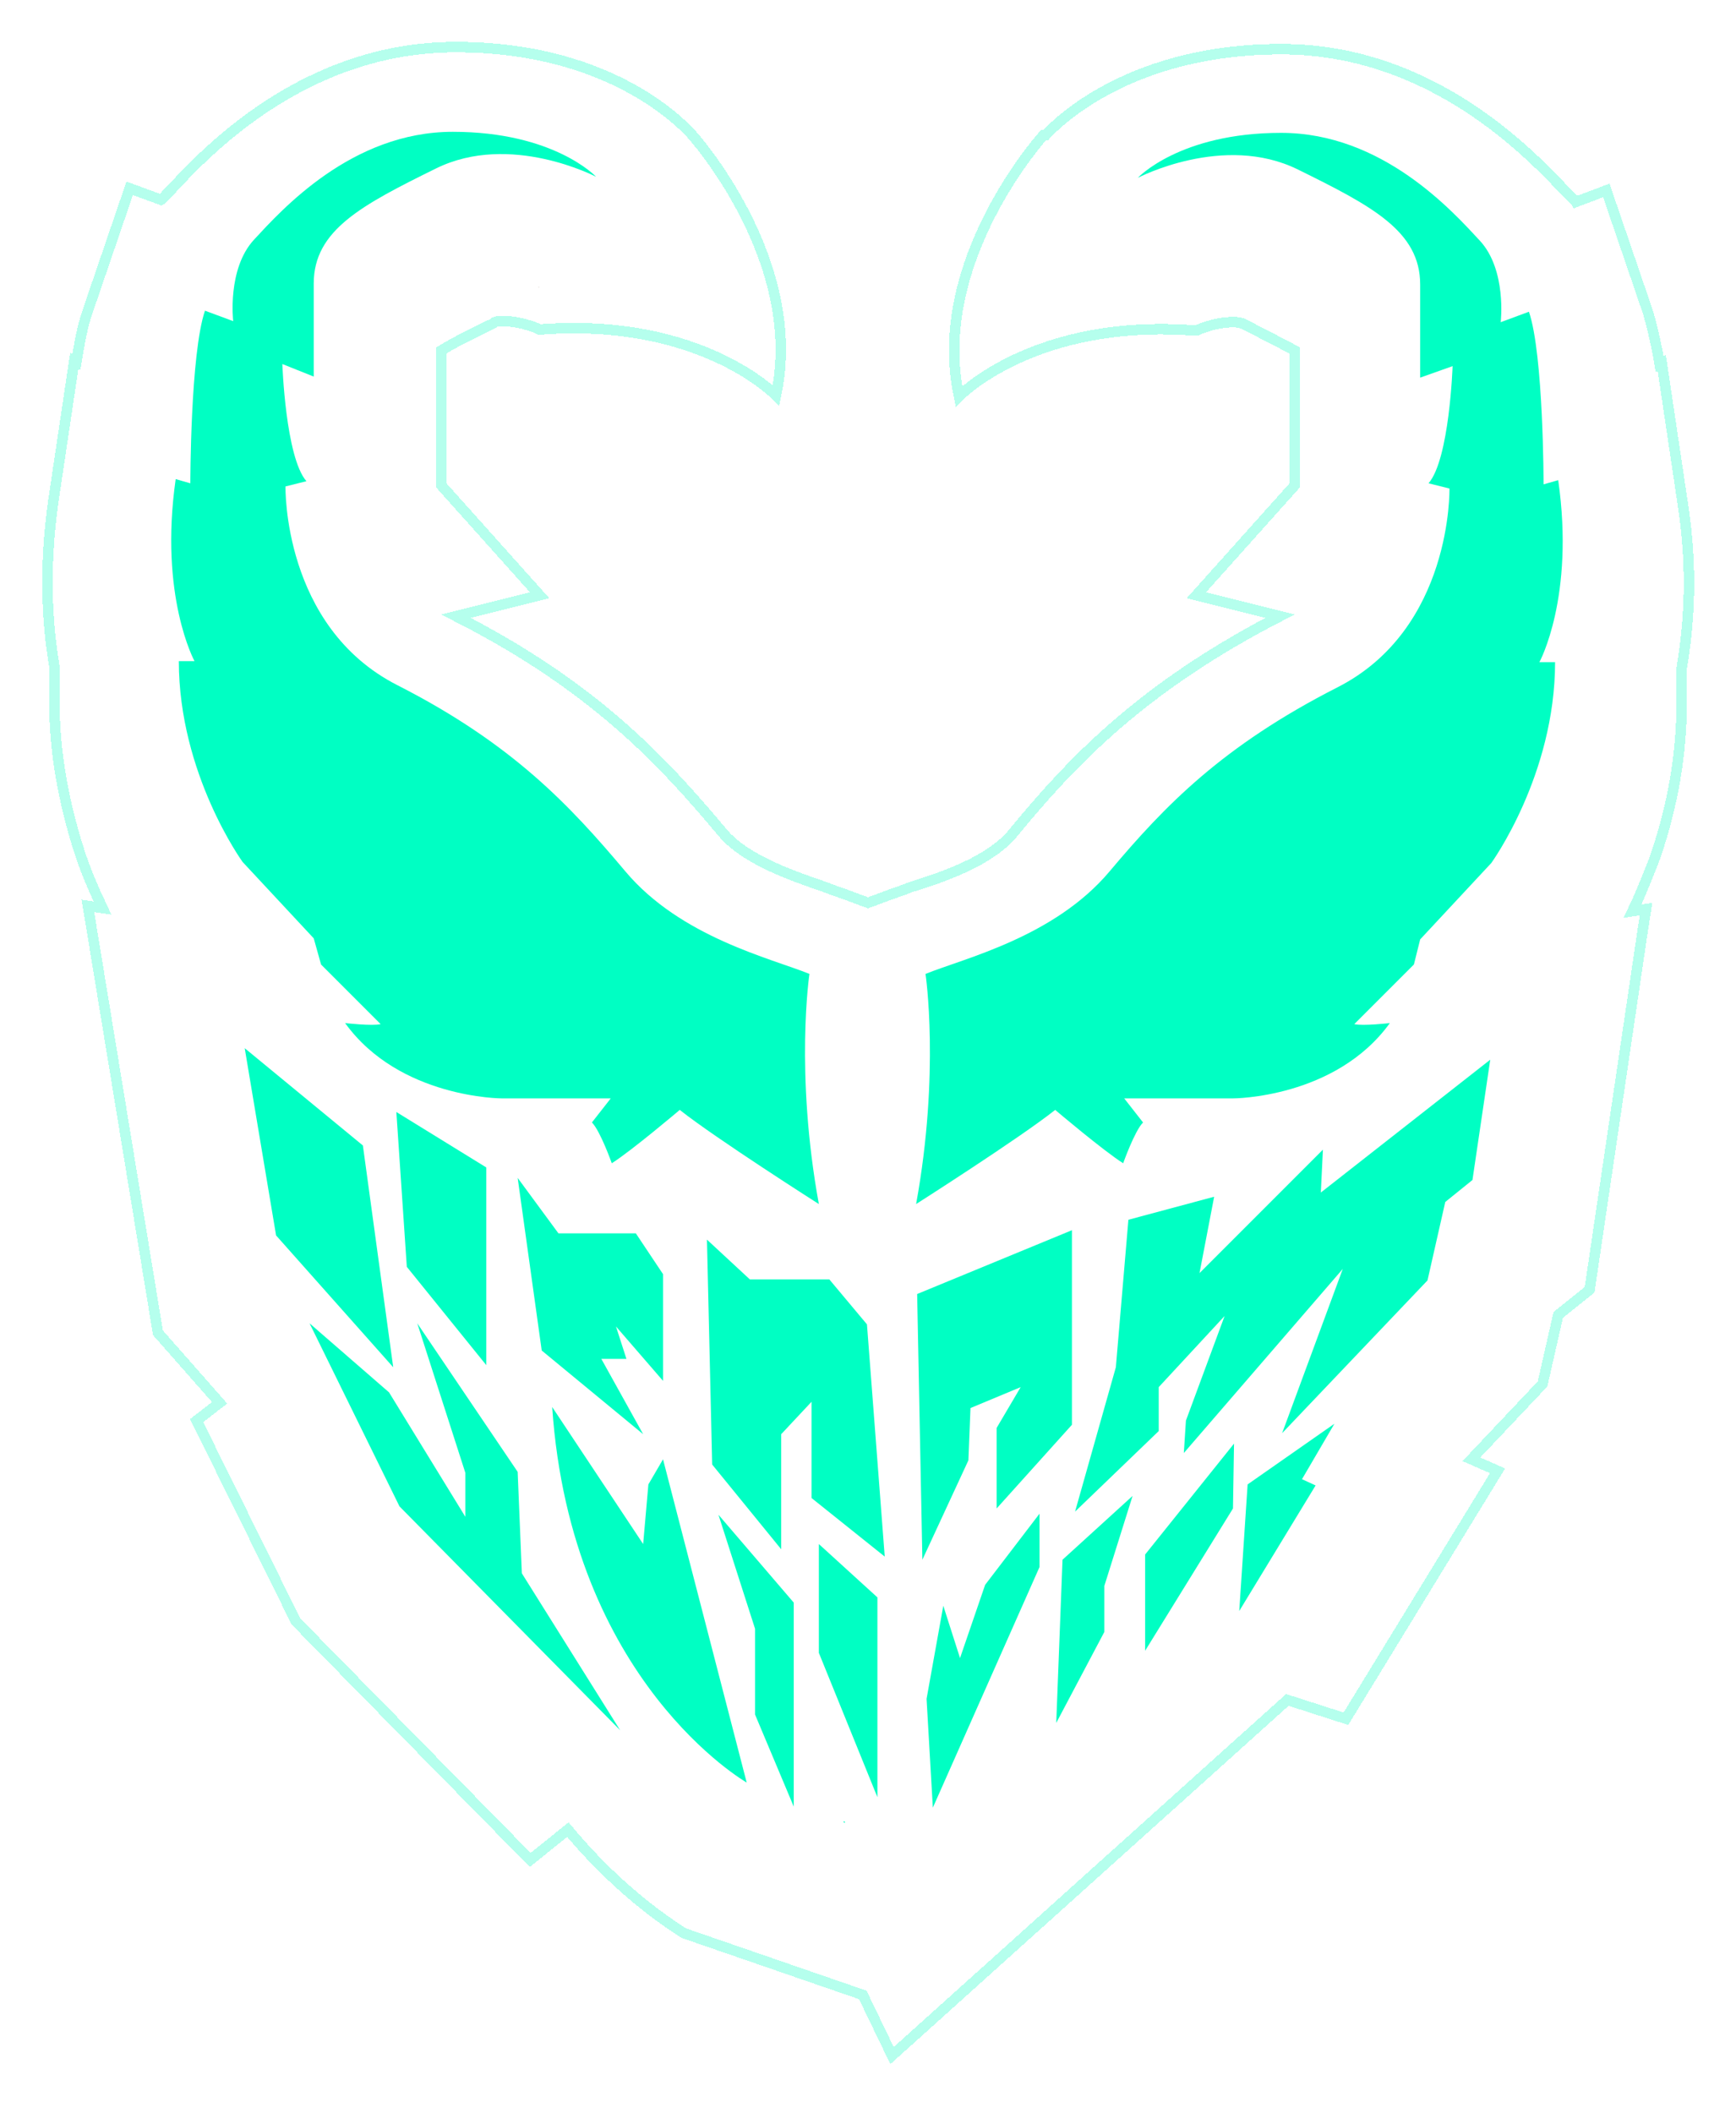
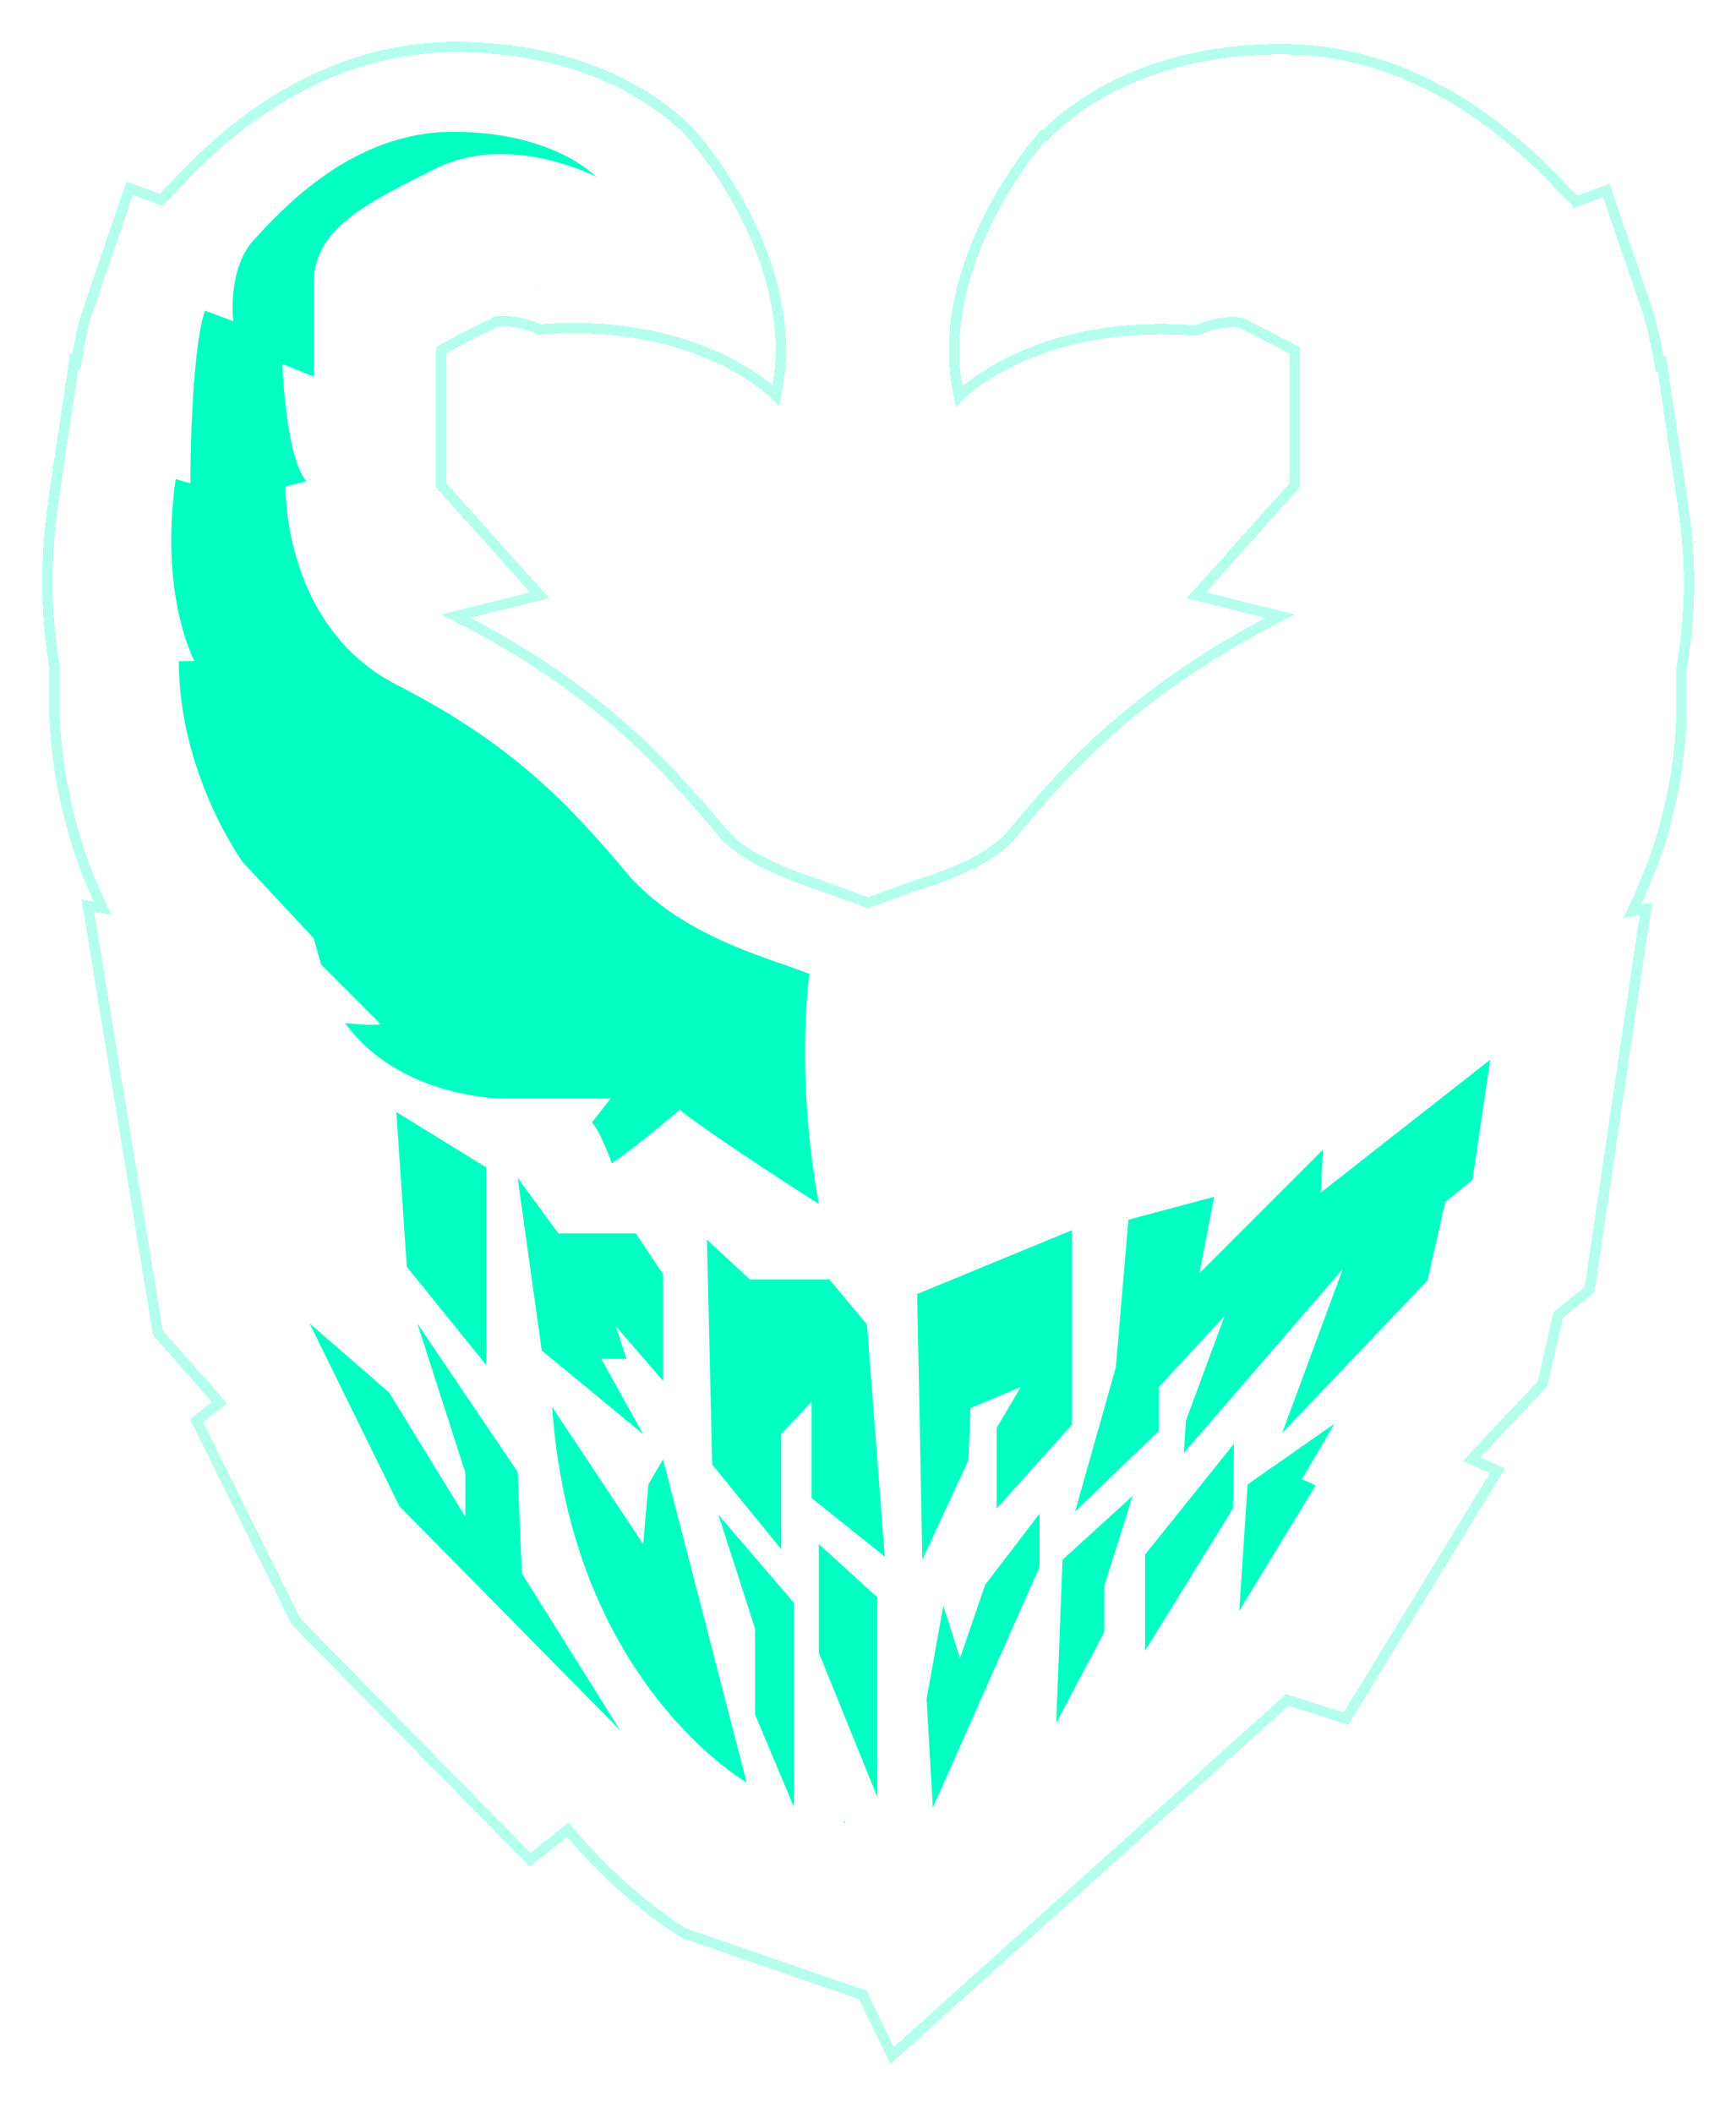
<svg xmlns="http://www.w3.org/2000/svg" width="166" height="202" viewBox="0 0 166 202" fill="none">
  <path d="M51.5 27.4C51.5 27.5 51.6 27.5 51.5 27.4V27.4Z" fill="#603813" />
  <g filter="url(#filter0_d_19_43)">
    <path d="M85.3 192.5L123.1 158.5L128.7 160.3L143.2 136.6L140.7 135.5L147.5 128.3L149 121.7L152 119.3L157.1 84.8L157.4 82.9L156.1 83.1C156.8 81.7 157.4 80.1 158.1 78.4C159.6 74.2 160.8 69 160.8 63.3V59.9C161.5 55.8 161.9 50.5 160.9 44.1L158.9 30.7L158.7 30.8C158.4 29 158 27.3 157.6 25.9L153.6 14.2L150.7 15.3C150.6 15.1 150.4 15 150.2 14.8L149.8 14.4C146.3 10.7 136.9 0.7 122.5 0.7C108.2 0.7 101.2 7.6 100 8.9H99.8C99.8 8.9 88.9 20.9 91.7 33.9C91.7 33.9 98.9 26.4 114.3 27.6H114.4C115 27.3 116.5 26.8 117.8 26.8C118.2 26.8 118.5 26.8 118.7 26.9H118.8C120.5 27.8 122.5 28.8 123.8 29.5V42.4L114.4 52.9L122.4 54.9C109.2 61.7 102.5 68.8 96.9 75.6C94.7 78.3 90.3 79.8 87.1 80.8C86.1 81.2 85.1 81.5 84.1 81.9L83 82.3L81.9 81.9C80.9 81.5 79.9 81.2 78.9 80.8C75.7 79.7 71.3 78.2 69.1 75.6C63.4 68.8 56.8 61.6 43.6 54.9L51.6 52.9L42.2 42.4V29.5C43.5 28.7 45.5 27.7 47.2 26.9L47.3 26.8C47.5 26.7 47.8 26.7 48.2 26.7C49.5 26.7 51 27.2 51.6 27.5C67 26.3 74.2 33.8 74.2 33.8C77 20.8 66.1 8.8 66.1 8.8C64.8 7.4 57.9 0.5 43.6 0.5C29.2 0.5 19.8 10.4 16.3 14.2L15.9 14.6C15.7 14.8 15.6 15 15.4 15.1L12.4 14L8.4 25.7C7.9 27.1 7.6 28.8 7.3 30.6L7.1 30.5L5.1 43.9C4.2 50.3 4.5 55.6 5.2 59.7V63.1C5.2 68.2 6.2 72.9 7.4 76.8C8.1 79.1 9 81.1 9.8 82.8L8.4 82.6L8.7 84.4L15.1 123.4L21 130.1L18.8 131.8L28.3 151L50.7 173.8L54.3 170.9C59.8 177.5 65 180.5 65.4 180.8L82.5 186.7L85.3 192.5ZM58.5 147.7V147.3L58.7 147.6L58.5 147.7Z" stroke="#00FFC3" stroke-opacity="0.29" stroke-miterlimit="10" shape-rendering="crispEdges" />
  </g>
  <path d="M77.4 93.1C77.4 93.1 76 102.5 78.3 115.1C78.3 115.1 68.4 108.8 65 106.1C65 106.1 60.4 110 58.5 111.2C58.5 111.2 57.4 108.1 56.6 107.3L58.4 105H48C48 105 38.2 105 33 97.8C33 97.8 35.6 98.1 36.4 97.9L30.7 92.2L30 89.7L23.2 82.4C23.2 82.4 17.1 74 17.1 63.2H18.6C18.6 63.2 15.2 57 16.8 45.8L18.2 46.2C18.2 46.2 18.2 33.8 19.6 29.7L22.3 30.7C22.3 30.7 21.7 25.7 24.3 22.9C26.9 20.1 33.6 12.6 43.3 12.6C53 12.6 57 16.9 57 16.9C57 16.9 48.8 12.6 41.7 16.1C34.6 19.6 30 22 30 27.1C30 32.2 30 36 30 36L27 34.8C27 34.8 27.3 43.7 29.3 46L27.3 46.5C27.3 46.5 27 59.9 38 65.5C49 71.1 54.5 77 59.8 83.3C65.1 89.6 73.7 91.6 77.4 93.1Z" fill="#00FFC3" />
-   <path d="M88.5 93.1C88.5 93.1 89.9 102.5 87.6 115.1C87.6 115.1 97.5 108.8 100.9 106.1C100.9 106.1 105.5 110 107.4 111.2C107.4 111.2 108.5 108.1 109.3 107.3L107.5 105H117.9C117.9 105 127.7 105 132.9 97.8C132.9 97.8 130.3 98.1 129.5 97.9L135.2 92.2L135.8 89.8L142.6 82.5C142.6 82.5 148.7 74.1 148.7 63.3H147.2C147.2 63.3 150.6 57.1 149 45.9L147.6 46.3C147.6 46.3 147.6 33.9 146.2 29.8L143.5 30.8C143.5 30.8 144.1 25.8 141.5 23C138.9 20.2 132.2 12.7 122.5 12.7C112.8 12.7 108.8 17 108.8 17C108.8 17 117 12.7 124.1 16.2C131.2 19.7 135.8 22.1 135.8 27.2C135.8 32.3 135.8 36.1 135.8 36.1L138.9 35C138.9 35 138.6 43.9 136.6 46.2L138.6 46.7C138.6 46.7 138.9 60.1 127.9 65.7C116.9 71.3 111.4 77 106.1 83.3C100.8 89.6 92.2 91.6 88.5 93.1Z" fill="#00FFC3" />
-   <path d="M23.4 100.2L26.4 118.1L37.6 130.7L34.7 109.5L23.4 100.2Z" fill="#00FFC3" />
-   <path d="M58.8 147.5L58.5 147.7V147.3L58.8 147.5Z" fill="#00FFC3" />
  <path d="M29.6 126.5L37.2 133.1L44.5 145V140.8L39.9 126.5L49.5 140.7L49.9 150.4L59.3 165.4L38.2 144L29.6 126.5Z" fill="#00FFC3" />
  <path d="M38.9 121.1L46.5 130.5V111.6L37.9 106.3L38.9 121.1Z" fill="#00FFC3" />
  <path d="M49.5 112.6L53.4 117.9H60.8L63.4 121.8V132L58.9 126.8L59.9 129.9H57.5L61.5 137.1L51.8 129.1L49.5 112.6Z" fill="#00FFC3" />
  <path d="M58.8 147.5L58.5 147.7V147.3L58.8 147.5Z" fill="#00FFC3" />
  <path d="M66.3 153.9V154L66 153.5L66.3 153.9Z" fill="#00FFC3" />
-   <path d="M80.8 174.2H80.7V174.1L80.8 174.2Z" fill="#00FFC3" />
+   <path d="M80.8 174.2H80.7V174.1Z" fill="#00FFC3" />
  <path d="M52.8 134.5L61.5 147.6L62 141.9L63.4 139.5L71.4 170.4C71.4 170.4 54.6 160.8 52.8 134.5Z" fill="#00FFC3" />
  <path d="M80.8 174.2H80.7V174.1L80.8 174.2Z" fill="#00FFC3" />
  <path d="M66.3 153.9V154L66 153.5L66.3 153.9Z" fill="#00FFC3" />
  <path d="M68.7 144.8L72.2 155.7V163.9L75.9 172.7V153.2L68.7 144.8Z" fill="#00FFC3" />
-   <path d="M80.8 174.2H80.7V174.1L80.8 174.2Z" fill="#00FFC3" />
  <path d="M66.3 153.9V154L66 153.5L66.3 153.9Z" fill="#00FFC3" />
  <path d="M68.1 140L74.7 148.1V137.1L77.6 134V143.2L84.6 148.8L82.9 126.6L79.3 122.3H71.7L67.6 118.5L68.1 140Z" fill="#00FFC3" />
  <path d="M80.8 174.2H80.7V174.1L80.8 174.2Z" fill="#00FFC3" />
  <path d="M78.3 147.6V158L83.9 171.8V152.7L78.3 147.6Z" fill="#00FFC3" />
  <path d="M87.7 123.7L88.2 149.1L92.6 139.6L92.8 134.6L97.6 132.6L95.3 136.5V144.2L102.5 136.2V117.6L87.7 123.7Z" fill="#00FFC3" />
  <path d="M107.9 116.6L106.7 130.7L102.8 144.5L110.8 136.8V132.6L117.1 125.8L113.4 135.8L113.2 138.9L128.4 121.3L122.6 137L136.5 122.4L138.2 114.9L140.8 112.8L142.5 101.3L126.3 114L126.5 109.9L114.7 121.7L116.1 114.4L107.9 116.6Z" fill="#00FFC3" />
  <path d="M90.2 153.5L88.6 162.4L89.2 172.8L99.4 149.8V144.7L94.2 151.5L91.8 158.5L90.2 153.5Z" fill="#00FFC3" />
  <path d="M101.6 149.1L108.3 143L105.6 151.6V156L101 164.7L101.6 149.1Z" fill="#00FFC3" />
  <path d="M109.5 148.6V157.8L117.9 144.2L118 138L109.5 148.6Z" fill="#00FFC3" />
  <path d="M119.3 141.9L118.5 154L125.8 142L124.5 141.4L127.6 136.1L119.3 141.9Z" fill="#00FFC3" />
  <defs>
    <filter id="filter0_d_19_43" x="0.041" y="0" width="165.96" height="201.317" filterUnits="userSpaceOnUse" color-interpolation-filters="sRGB">
      <feFlood flood-opacity="0" result="BackgroundImageFix" />
      <feColorMatrix in="SourceAlpha" type="matrix" values="0 0 0 0 0 0 0 0 0 0 0 0 0 0 0 0 0 0 127 0" result="hardAlpha" />
      <feOffset dy="4" />
      <feGaussianBlur stdDeviation="2" />
      <feComposite in2="hardAlpha" operator="out" />
      <feColorMatrix type="matrix" values="0 0 0 0 0 0 0 0 0 0 0 0 0 0 0 0 0 0 0.25 0" />
      <feBlend mode="normal" in2="BackgroundImageFix" result="effect1_dropShadow_19_43" />
      <feBlend mode="normal" in="SourceGraphic" in2="effect1_dropShadow_19_43" result="shape" />
    </filter>
  </defs>
</svg>